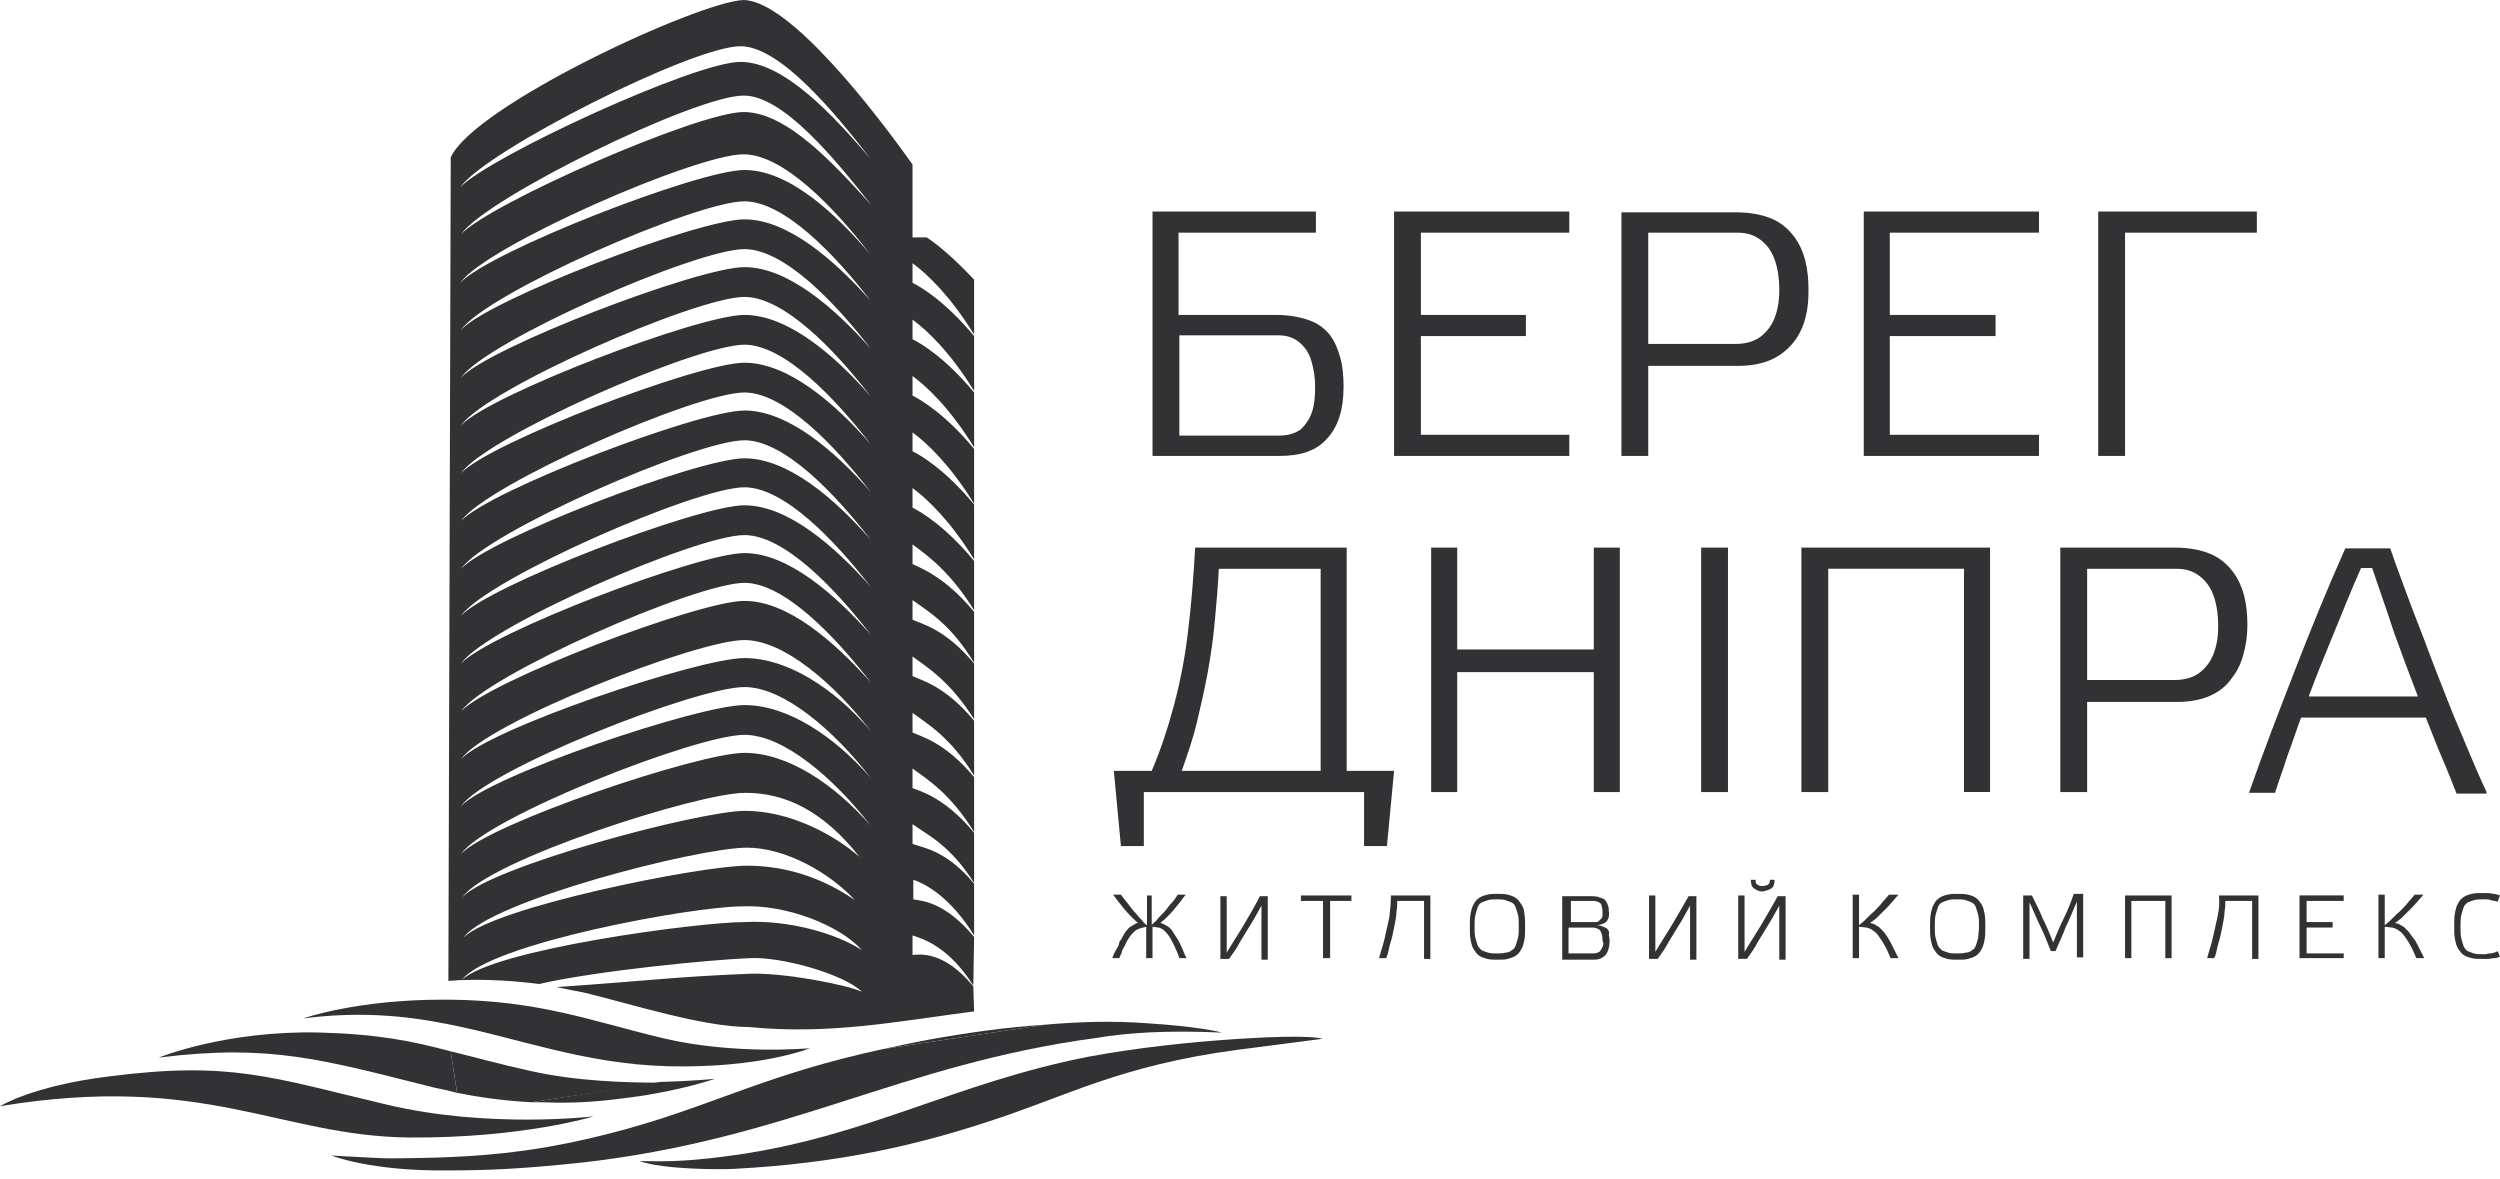
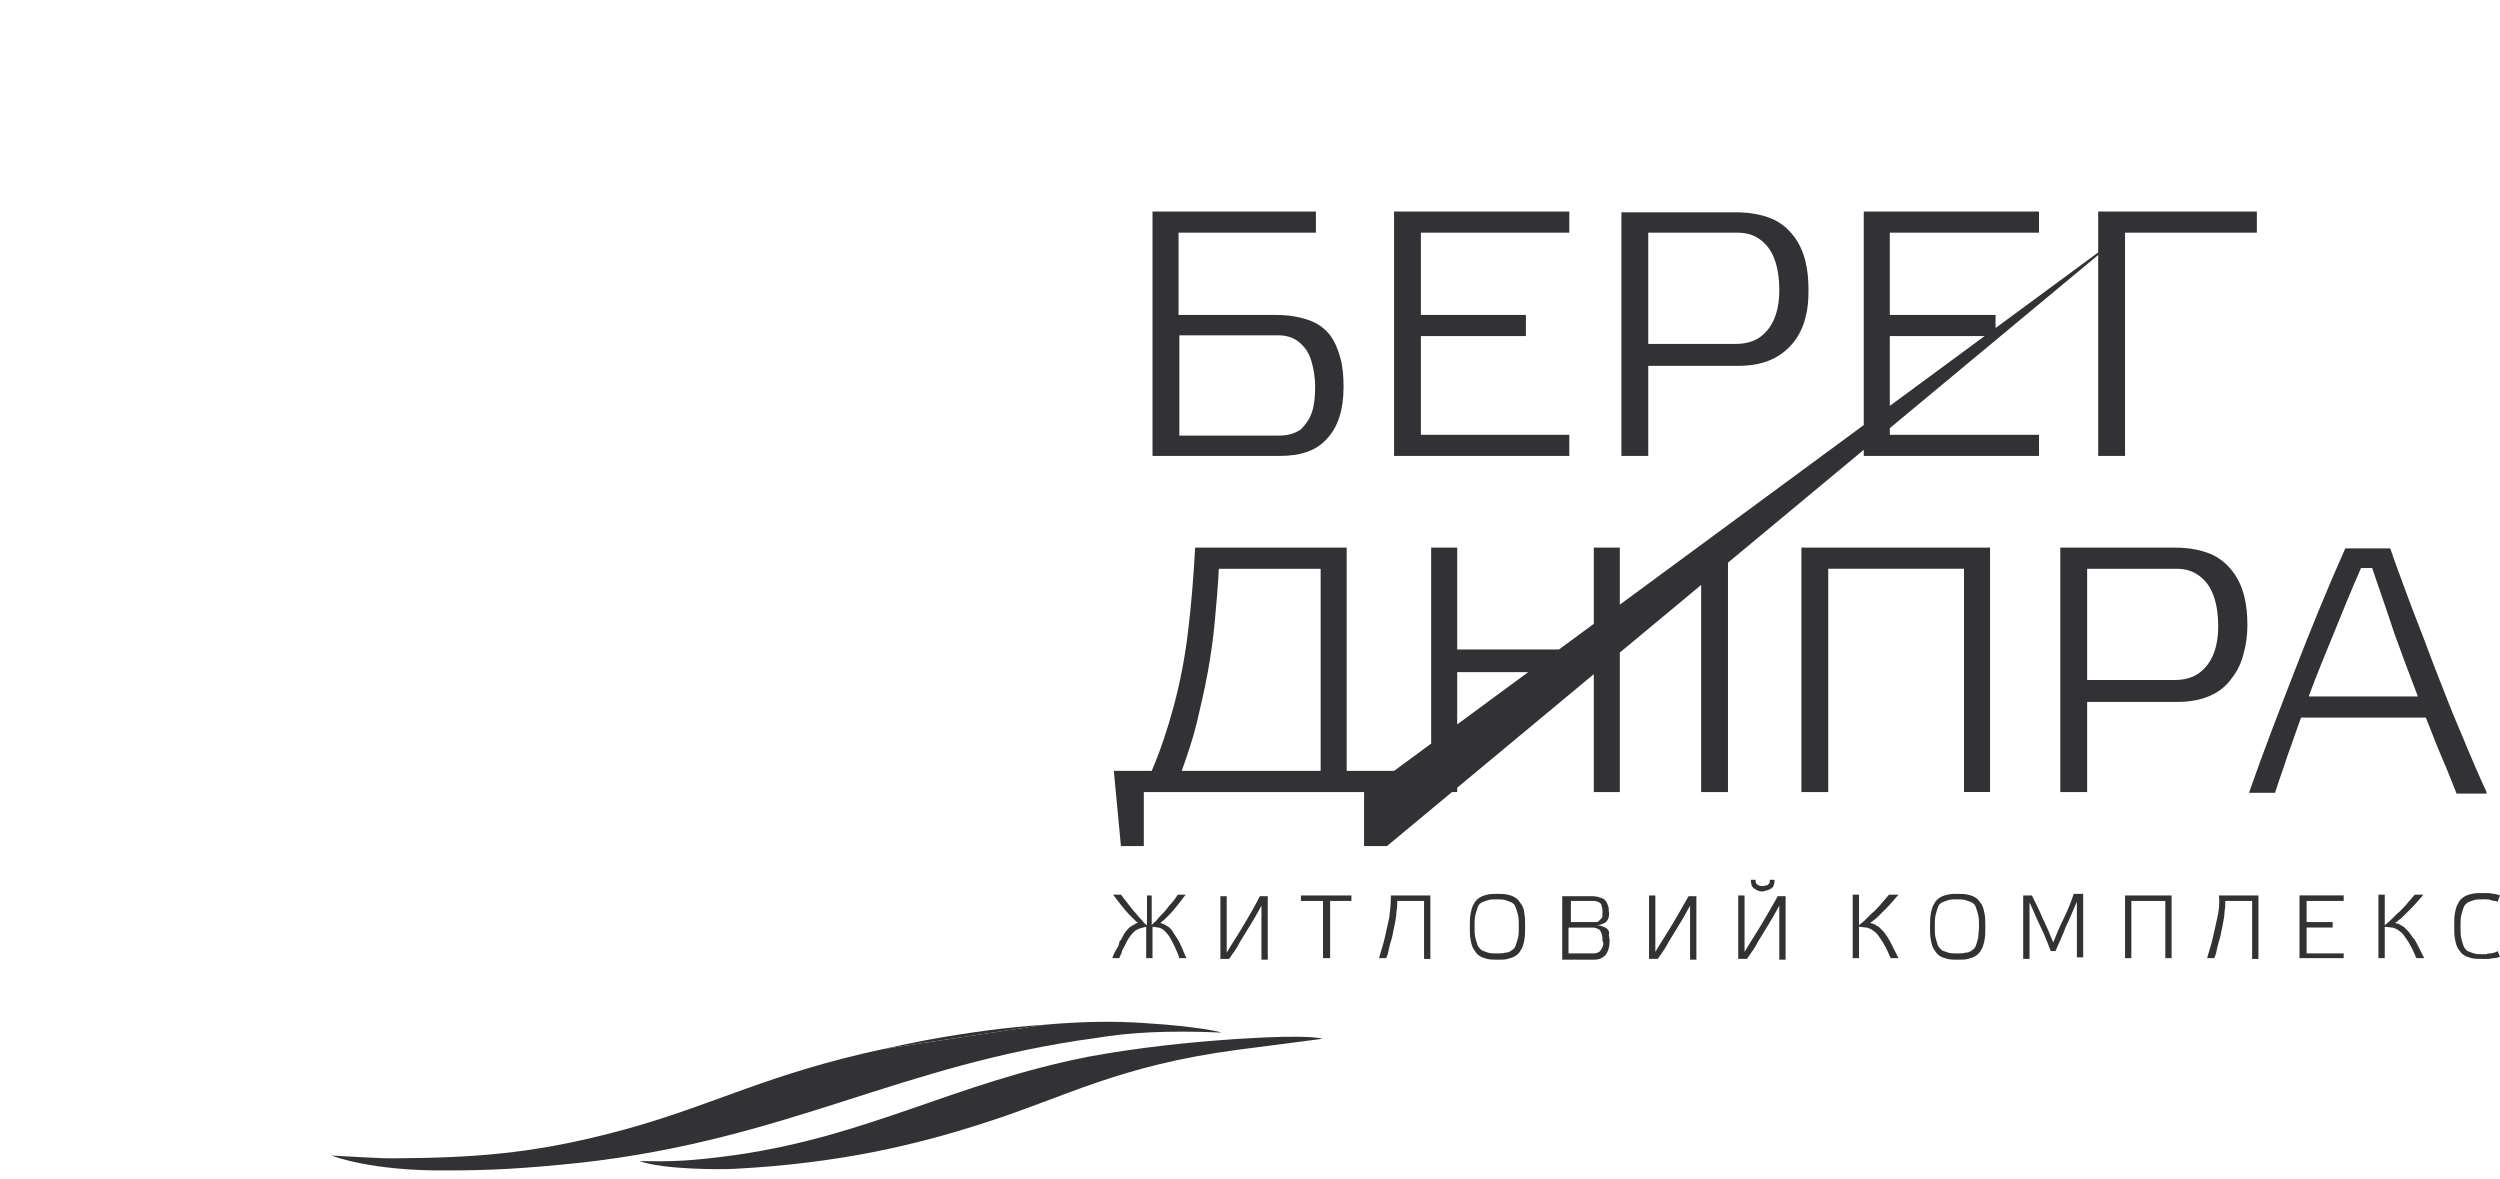
<svg xmlns="http://www.w3.org/2000/svg" width="140" height="66" viewBox="0 0 140 66" fill="none">
  <g clip-path="url(#clip0)">
-     <path d="M51.897 13.294H51.102V9.213C49.113 6.405 44.25 0.043 41.642 0C39.122 0.088 26.524 5.923 25.241 8.818L25.109 54.927C25.374 54.927 25.64 54.883 25.86 54.883C27.408 52.821 38.857 50.759 41.509 50.759C44.073 50.628 47.08 51.856 48.273 53.216C46.814 52.251 44.117 51.505 41.686 51.636C39.122 51.636 27.584 53.171 25.86 54.883L25.949 54.883C27.408 54.839 28.778 54.927 30.193 55.103C33.464 54.357 39.785 53.742 41.996 53.655C43.764 53.567 47.212 54.532 48.273 55.541C47.433 55.147 43.852 54.444 41.907 54.532C37.707 54.708 36.779 54.883 31.165 55.278C31.608 55.365 32.226 55.497 32.712 55.585C35.409 56.243 39.388 57.515 41.952 57.515C46.46 57.954 50.173 57.209 54.55 56.638L54.506 55.234C52.87 53.26 51.544 53.435 51.102 53.479V52.382C51.765 52.602 53.136 53.04 54.506 55.191L54.55 52.47C52.915 50.496 51.633 50.452 51.146 50.364V49.267C51.81 49.487 53.224 50.233 54.55 52.382V49.487C52.915 47.513 51.544 47.469 51.102 47.249V46.153C51.942 46.767 53.18 47.293 54.55 49.443V46.635C52.915 44.661 51.544 44.31 51.102 44.134V43.038C51.942 43.652 53.224 44.442 54.55 46.591V43.521C52.915 41.547 51.544 41.239 51.102 41.02V39.923C51.942 40.538 53.224 41.283 54.55 43.433V40.362C52.915 38.388 51.544 38.081 51.102 37.861V36.765C51.942 37.379 53.18 38.125 54.55 40.275V37.16C52.915 35.186 51.544 34.922 51.102 34.703V33.606C51.942 34.221 53.224 34.922 54.55 37.116V34.264C52.915 32.29 51.544 31.808 51.102 31.588V30.491C51.942 31.105 53.224 32.027 54.55 34.176V31.413C52.915 29.438 51.544 28.648 51.102 28.43V27.332C51.942 27.946 53.224 29.175 54.55 31.324V28.253C52.915 26.279 51.544 25.489 51.102 25.27V24.217C51.942 24.831 53.224 26.06 54.55 28.209V25.138C52.915 23.164 51.544 22.375 51.102 22.155V21.058C51.942 21.673 53.224 22.901 54.55 25.05V21.98C52.915 20.006 51.544 19.216 51.102 18.997V17.9C51.942 18.514 53.224 19.742 54.55 21.892V18.822C52.915 16.847 51.544 16.057 51.102 15.838V14.741C51.942 15.355 53.224 16.584 54.55 18.734V15.663C53.489 14.522 52.56 13.732 51.897 13.294ZM41.819 48.478C39.255 48.478 27.585 50.803 25.95 52.514C27.408 50.452 39.122 47.469 41.819 47.469C44.03 47.469 46.505 48.917 47.876 50.408C46.285 49.311 44.251 48.478 41.819 48.478ZM41.731 45.407C39.167 45.407 27.497 48.522 25.905 50.233C27.364 48.171 39.078 44.398 41.731 44.398C43.942 44.398 46.063 45.363 48.141 47.995C46.638 46.679 44.162 45.407 41.731 45.407ZM41.686 42.16C39.123 42.16 27.408 46.109 25.817 47.82C27.276 45.758 38.99 41.151 41.687 41.151C43.897 41.151 46.726 43.608 48.76 46.241C46.726 43.916 44.117 42.16 41.686 42.16ZM41.686 39.484C39.123 39.484 27.408 43.432 25.817 45.144C27.276 43.082 38.99 38.475 41.687 38.475C43.897 38.475 46.726 40.931 48.76 43.564C46.726 41.239 44.117 39.484 41.686 39.484ZM41.686 36.852C39.123 36.852 27.408 40.8 25.817 42.512C27.276 40.45 38.99 35.843 41.687 35.843C43.897 35.843 46.726 38.3 48.76 40.932C46.726 38.563 44.117 36.852 41.686 36.852ZM41.686 33.65C39.123 33.65 27.408 38.124 25.817 39.835C27.276 37.773 38.99 32.64 41.687 32.64C43.897 32.64 46.726 35.58 48.76 38.212C46.726 35.931 44.117 33.65 41.686 33.65ZM41.686 30.973C39.123 30.973 27.408 35.448 25.817 37.158C27.276 35.097 38.99 29.965 41.687 29.965C43.897 29.965 46.726 32.904 48.76 35.536C46.726 33.255 44.117 30.973 41.686 30.973ZM41.686 28.297C39.123 28.297 27.408 32.772 25.817 34.483C27.276 32.421 38.99 27.288 41.687 27.288C43.897 27.288 46.726 30.228 48.76 32.86C46.726 30.578 44.117 28.297 41.686 28.297ZM41.686 25.665C39.123 25.665 27.408 30.14 25.817 31.851C27.276 29.789 38.99 24.656 41.687 24.656C43.897 24.656 46.726 27.595 48.76 30.227C46.726 27.902 44.117 25.665 41.686 25.665ZM41.686 22.989C39.123 22.989 27.408 27.463 25.817 29.174C27.276 27.112 38.99 21.979 41.687 21.979C43.897 21.979 46.726 24.919 48.76 27.551C46.726 25.226 44.117 22.989 41.686 22.989ZM41.686 20.313C39.123 20.313 27.408 24.788 25.817 26.498C27.276 24.436 38.99 19.303 41.687 19.303C43.897 19.303 46.726 22.243 48.76 24.875C46.726 22.55 44.117 20.313 41.686 20.313ZM41.686 17.636C39.123 17.636 27.408 22.111 25.817 23.822C27.276 21.76 38.99 16.628 41.687 16.628C43.897 16.628 46.726 19.567 48.76 22.199C46.726 19.874 44.117 17.636 41.686 17.636ZM41.686 14.96C39.123 14.96 27.408 19.435 25.817 21.146C27.276 19.084 38.99 13.951 41.687 13.951C43.897 13.951 46.726 16.891 48.76 19.523C46.726 17.242 44.117 14.96 41.686 14.96ZM41.686 12.284C39.123 12.284 27.408 16.759 25.817 18.47C27.276 16.408 38.99 11.275 41.687 11.275C43.897 11.275 46.726 14.214 48.76 16.846C46.726 14.565 44.117 12.284 41.686 12.284ZM41.686 9.52C39.123 9.52 27.408 14.083 25.773 15.838C27.231 13.776 38.946 8.642 41.642 8.642C43.853 8.642 46.682 11.582 48.716 14.214C46.726 11.889 44.162 9.52 41.686 9.52ZM41.642 6.274C39.078 6.274 27.408 11.407 25.817 13.117C27.276 11.056 38.946 5.352 41.643 5.352C43.853 5.352 46.726 8.862 48.804 11.495C46.726 9.213 44.074 6.274 41.642 6.274ZM41.465 3.466C38.902 3.466 27.408 8.774 25.773 10.485C27.231 8.423 38.769 2.589 41.465 2.589C43.676 2.589 46.726 6.273 48.76 8.906C46.726 6.537 43.942 3.466 41.465 3.466ZM16.975 57.033C20.025 56.638 22.589 56.857 25.021 57.34L24.8 55.98C19.937 55.98 16.975 57.033 16.975 57.033ZM45.356 58.7C45.356 58.7 41.111 59.095 37.089 58.13C33.066 57.164 30.193 56.023 25.109 55.98H24.8L25.021 57.34C29.044 58.129 32.668 59.578 37.398 59.709C42.57 59.84 45.356 58.7 45.356 58.7ZM17.904 57.822C12.643 57.691 8.886 59.226 8.886 59.226C15.163 58.437 18.124 59.358 24.269 60.894C24.667 60.981 25.109 61.069 25.595 61.2L25.241 58.876C23.12 58.305 21.175 57.91 17.904 57.822ZM30.369 61.727C32.403 61.815 33.906 61.639 35.232 61.464C38.017 61.112 40.051 60.411 40.051 60.411C40.051 60.411 38.813 60.542 37 60.586L29.751 61.727H30.369Z" fill="#323234" />
-     <path d="M29.706 59.972C27.894 59.578 26.524 59.183 25.241 58.876L25.595 61.2C26.701 61.42 28.115 61.639 29.751 61.727L37 60.63C34.967 60.63 32.226 60.542 29.706 59.972ZM33.243 62.516C33.243 62.516 27.363 63.219 21.661 61.859C15.163 60.324 12.908 59.402 6.1 60.28C1.812 60.806 0 61.947 0 61.947C11.45 60.06 15.605 63.614 22.899 63.701C29.265 63.745 33.243 62.517 33.243 62.517V62.516Z" fill="#323234" />
    <path d="M68.386 57.823C68.519 57.823 67.06 57.471 64.143 57.296C62.374 57.165 60.474 57.209 58.528 57.383L49.466 58.744C42.968 60.148 40.139 61.815 35.099 63.219C30.944 64.359 27.85 64.754 23.783 64.842C21.042 64.886 21.926 64.886 18.567 64.711C18.567 64.711 20.733 65.588 25.02 65.544C27.364 65.544 29.264 65.456 32.58 65.105C44.206 63.789 50.35 59.621 61.358 58.129C63.214 57.823 65.336 57.691 68.386 57.823Z" fill="#323234" />
-     <path d="M52.03 58.217C51.102 58.393 50.262 58.568 49.466 58.744L58.529 57.384C56.407 57.515 54.24 57.822 52.03 58.218V58.217ZM69.403 58.173C66.707 58.349 63.745 58.656 60.916 59.182C53.4 60.674 48.759 63.569 41.288 64.667C38.769 65.017 37.663 65.061 35.807 65.017C37.133 65.5 40.36 65.5 41.112 65.456C46.947 65.149 51.279 64.14 55.301 62.824C59.678 61.42 62.684 59.665 69.315 58.788C71.392 58.524 74.045 58.173 74.045 58.173C74.045 58.173 73.558 57.91 69.403 58.173ZM74.31 24.568C74.929 23.91 75.239 22.945 75.239 21.673C75.239 21.058 75.194 20.532 75.062 20.049C74.929 19.567 74.752 19.128 74.487 18.776C74.192 18.394 73.793 18.105 73.338 17.943C72.852 17.768 72.232 17.636 71.437 17.636H65.999V13.03H73.691V11.845H64.541V25.533H71.658C72.852 25.533 73.735 25.226 74.31 24.568ZM66.044 24.349V18.777H71.569C72.055 18.777 72.453 18.908 72.763 19.172C73.072 19.435 73.293 19.742 73.426 20.181C73.558 20.62 73.647 21.102 73.647 21.673C73.647 22.199 73.603 22.681 73.47 23.076C73.338 23.471 73.116 23.778 72.852 24.042C72.542 24.261 72.144 24.392 71.658 24.392H66.044V24.349ZM87.881 24.349H79.57V18.821H85.45V17.636H79.57V13.03H87.881V11.845H78.068V25.533H87.881V24.349ZM101.276 16.276C101.276 15.662 101.231 15.136 101.099 14.609C100.966 14.083 100.745 13.6 100.436 13.205C100.126 12.811 99.728 12.459 99.198 12.24C98.668 12.021 98.004 11.889 97.209 11.889H90.799V25.533H92.302V20.488H97.341C98.093 20.488 98.711 20.357 99.198 20.137C99.681 19.917 100.105 19.586 100.436 19.172C100.752 18.771 100.978 18.307 101.099 17.812C101.231 17.329 101.276 16.846 101.276 16.276ZM99.374 17.812C99.213 18.23 98.938 18.595 98.579 18.865C98.225 19.128 97.739 19.259 97.209 19.259H92.302V13.03H97.297C97.828 13.03 98.225 13.161 98.579 13.424C98.933 13.688 99.198 14.039 99.374 14.521C99.551 15.004 99.64 15.574 99.64 16.276C99.64 16.846 99.551 17.373 99.374 17.812ZM114.184 24.349H105.829V18.821H111.752V17.636H105.829V13.03H114.184V11.845H104.37V25.533H114.184V24.349ZM119.002 13.03H126.384V11.845H117.499V25.533H119.002V13.029V13.03ZM77.669 47.381L78.068 43.17H75.415V30.666H66.928C66.839 32.334 66.707 33.912 66.53 35.36C66.366 36.767 66.1 38.16 65.734 39.528C65.381 40.844 64.983 42.029 64.496 43.17H62.374L62.772 47.381H64.054V44.354H76.388V47.381H77.669ZM73.956 43.17H66.176C66.485 42.291 66.795 41.414 67.016 40.493C67.237 39.572 67.458 38.607 67.635 37.642C67.811 36.677 67.945 35.711 68.033 34.747C68.121 33.781 68.21 32.816 68.254 31.851H73.956V43.17ZM89.252 36.369H81.604V30.666H80.145V44.355H81.604V37.641H89.252V44.355H90.71V30.666H89.252V36.37V36.369ZM96.767 30.666H95.264V44.355H96.767V30.666ZM100.878 44.355H102.381V31.85H109.984V44.353H111.443V30.666H100.878V44.355ZM124.97 37.993C125.28 37.598 125.5 37.159 125.633 36.632C125.778 36.118 125.852 35.587 125.854 35.053C125.854 34.439 125.81 33.912 125.677 33.386C125.544 32.86 125.324 32.377 125.014 31.982C124.705 31.588 124.307 31.236 123.777 31.017C123.246 30.797 122.583 30.666 121.787 30.666H115.377V44.355H116.88V39.308H121.92C122.671 39.308 123.29 39.177 123.777 38.958C124.263 38.739 124.66 38.431 124.97 37.993ZM123.157 37.685C122.804 37.949 122.317 38.08 121.787 38.08H116.88V31.851H121.876C122.406 31.851 122.804 31.982 123.157 32.245C123.511 32.509 123.777 32.86 123.953 33.342C124.13 33.825 124.218 34.395 124.218 35.097C124.218 35.667 124.13 36.194 123.953 36.633C123.777 37.071 123.511 37.422 123.157 37.685ZM139.248 44.355C138.895 43.608 138.541 42.774 138.188 41.941C137.834 41.064 137.436 40.186 137.082 39.265C136.728 38.343 136.331 37.378 135.978 36.413C135.624 35.448 135.226 34.483 134.872 33.518C134.518 32.553 134.165 31.631 133.855 30.71H131.336C130.319 32.991 129.391 35.272 128.507 37.554C127.622 39.835 126.738 42.116 125.943 44.398H127.401C127.622 43.696 127.887 42.994 128.109 42.291C128.374 41.59 128.595 40.888 128.86 40.186H135.845C136.154 40.932 136.419 41.678 136.728 42.38C137.038 43.082 137.304 43.784 137.568 44.442H139.248V44.354V44.355ZM129.302 38.958C129.744 37.773 130.231 36.589 130.717 35.404C131.203 34.22 131.689 32.992 132.22 31.807H132.838C133.237 32.991 133.678 34.22 134.076 35.448C134.504 36.638 134.946 37.822 135.402 39.001H129.302V38.958V38.958ZM62.994 52.953C63.081 52.733 63.17 52.602 63.258 52.47C63.347 52.338 63.435 52.251 63.524 52.163C63.612 52.075 63.745 52.032 63.833 51.988C63.966 51.943 64.054 51.943 64.187 51.9V53.655H64.541V51.9C64.673 51.9 64.806 51.944 64.894 51.944C65.027 51.988 65.115 52.032 65.204 52.119C65.292 52.207 65.381 52.294 65.469 52.426C65.558 52.558 65.645 52.733 65.734 52.909C65.822 53.128 65.955 53.348 66.044 53.655H66.441C66.308 53.392 66.221 53.128 66.132 52.953C66.063 52.782 65.974 52.62 65.867 52.47C65.778 52.338 65.69 52.207 65.645 52.119C65.558 52.032 65.513 51.944 65.424 51.9C65.336 51.856 65.292 51.812 65.204 51.768C65.115 51.724 65.071 51.724 64.983 51.68C65.027 51.636 65.159 51.549 65.292 51.417C65.424 51.286 65.601 51.11 65.778 50.891C65.955 50.672 66.176 50.408 66.397 50.102H65.955C65.822 50.32 65.69 50.496 65.513 50.672C65.381 50.847 65.248 51.022 65.115 51.154C64.983 51.286 64.85 51.417 64.761 51.549C64.673 51.636 64.541 51.724 64.496 51.812V50.145H64.231V51.812C64.143 51.768 64.054 51.68 63.966 51.549C63.838 51.426 63.72 51.294 63.612 51.154C63.48 51.022 63.347 50.847 63.214 50.672C63.07 50.479 62.923 50.289 62.772 50.101H62.331C62.551 50.408 62.772 50.672 62.949 50.891C63.126 51.11 63.303 51.285 63.435 51.417C63.568 51.549 63.657 51.636 63.745 51.68C63.657 51.68 63.612 51.725 63.524 51.768C63.435 51.812 63.391 51.856 63.303 51.9C63.214 51.944 63.17 52.032 63.081 52.119C62.994 52.207 62.949 52.294 62.861 52.47C62.816 52.558 62.772 52.646 62.684 52.733L62.773 53.348C62.861 53.216 62.905 53.084 62.994 52.953Z" fill="#323234" />
+     <path d="M52.03 58.217C51.102 58.393 50.262 58.568 49.466 58.744L58.529 57.384C56.407 57.515 54.24 57.822 52.03 58.218V58.217ZM69.403 58.173C66.707 58.349 63.745 58.656 60.916 59.182C53.4 60.674 48.759 63.569 41.288 64.667C38.769 65.017 37.663 65.061 35.807 65.017C37.133 65.5 40.36 65.5 41.112 65.456C46.947 65.149 51.279 64.14 55.301 62.824C59.678 61.42 62.684 59.665 69.315 58.788C71.392 58.524 74.045 58.173 74.045 58.173C74.045 58.173 73.558 57.91 69.403 58.173ZM74.31 24.568C74.929 23.91 75.239 22.945 75.239 21.673C75.239 21.058 75.194 20.532 75.062 20.049C74.929 19.567 74.752 19.128 74.487 18.776C74.192 18.394 73.793 18.105 73.338 17.943C72.852 17.768 72.232 17.636 71.437 17.636H65.999V13.03H73.691V11.845H64.541V25.533H71.658C72.852 25.533 73.735 25.226 74.31 24.568ZM66.044 24.349V18.777H71.569C72.055 18.777 72.453 18.908 72.763 19.172C73.072 19.435 73.293 19.742 73.426 20.181C73.558 20.62 73.647 21.102 73.647 21.673C73.647 22.199 73.603 22.681 73.47 23.076C73.338 23.471 73.116 23.778 72.852 24.042C72.542 24.261 72.144 24.392 71.658 24.392H66.044V24.349ZM87.881 24.349H79.57V18.821H85.45V17.636H79.57V13.03H87.881V11.845H78.068V25.533H87.881V24.349ZM101.276 16.276C101.276 15.662 101.231 15.136 101.099 14.609C100.966 14.083 100.745 13.6 100.436 13.205C100.126 12.811 99.728 12.459 99.198 12.24C98.668 12.021 98.004 11.889 97.209 11.889H90.799V25.533H92.302V20.488H97.341C98.093 20.488 98.711 20.357 99.198 20.137C99.681 19.917 100.105 19.586 100.436 19.172C100.752 18.771 100.978 18.307 101.099 17.812C101.231 17.329 101.276 16.846 101.276 16.276ZM99.374 17.812C99.213 18.23 98.938 18.595 98.579 18.865C98.225 19.128 97.739 19.259 97.209 19.259H92.302V13.03H97.297C97.828 13.03 98.225 13.161 98.579 13.424C98.933 13.688 99.198 14.039 99.374 14.521C99.551 15.004 99.64 15.574 99.64 16.276C99.64 16.846 99.551 17.373 99.374 17.812ZM114.184 24.349H105.829V18.821H111.752V17.636H105.829V13.03H114.184V11.845H104.37V25.533H114.184V24.349ZM119.002 13.03H126.384V11.845H117.499V25.533H119.002V13.029V13.03ZL78.068 43.17H75.415V30.666H66.928C66.839 32.334 66.707 33.912 66.53 35.36C66.366 36.767 66.1 38.16 65.734 39.528C65.381 40.844 64.983 42.029 64.496 43.17H62.374L62.772 47.381H64.054V44.354H76.388V47.381H77.669ZM73.956 43.17H66.176C66.485 42.291 66.795 41.414 67.016 40.493C67.237 39.572 67.458 38.607 67.635 37.642C67.811 36.677 67.945 35.711 68.033 34.747C68.121 33.781 68.21 32.816 68.254 31.851H73.956V43.17ZM89.252 36.369H81.604V30.666H80.145V44.355H81.604V37.641H89.252V44.355H90.71V30.666H89.252V36.37V36.369ZM96.767 30.666H95.264V44.355H96.767V30.666ZM100.878 44.355H102.381V31.85H109.984V44.353H111.443V30.666H100.878V44.355ZM124.97 37.993C125.28 37.598 125.5 37.159 125.633 36.632C125.778 36.118 125.852 35.587 125.854 35.053C125.854 34.439 125.81 33.912 125.677 33.386C125.544 32.86 125.324 32.377 125.014 31.982C124.705 31.588 124.307 31.236 123.777 31.017C123.246 30.797 122.583 30.666 121.787 30.666H115.377V44.355H116.88V39.308H121.92C122.671 39.308 123.29 39.177 123.777 38.958C124.263 38.739 124.66 38.431 124.97 37.993ZM123.157 37.685C122.804 37.949 122.317 38.08 121.787 38.08H116.88V31.851H121.876C122.406 31.851 122.804 31.982 123.157 32.245C123.511 32.509 123.777 32.86 123.953 33.342C124.13 33.825 124.218 34.395 124.218 35.097C124.218 35.667 124.13 36.194 123.953 36.633C123.777 37.071 123.511 37.422 123.157 37.685ZM139.248 44.355C138.895 43.608 138.541 42.774 138.188 41.941C137.834 41.064 137.436 40.186 137.082 39.265C136.728 38.343 136.331 37.378 135.978 36.413C135.624 35.448 135.226 34.483 134.872 33.518C134.518 32.553 134.165 31.631 133.855 30.71H131.336C130.319 32.991 129.391 35.272 128.507 37.554C127.622 39.835 126.738 42.116 125.943 44.398H127.401C127.622 43.696 127.887 42.994 128.109 42.291C128.374 41.59 128.595 40.888 128.86 40.186H135.845C136.154 40.932 136.419 41.678 136.728 42.38C137.038 43.082 137.304 43.784 137.568 44.442H139.248V44.354V44.355ZM129.302 38.958C129.744 37.773 130.231 36.589 130.717 35.404C131.203 34.22 131.689 32.992 132.22 31.807H132.838C133.237 32.991 133.678 34.22 134.076 35.448C134.504 36.638 134.946 37.822 135.402 39.001H129.302V38.958V38.958ZM62.994 52.953C63.081 52.733 63.17 52.602 63.258 52.47C63.347 52.338 63.435 52.251 63.524 52.163C63.612 52.075 63.745 52.032 63.833 51.988C63.966 51.943 64.054 51.943 64.187 51.9V53.655H64.541V51.9C64.673 51.9 64.806 51.944 64.894 51.944C65.027 51.988 65.115 52.032 65.204 52.119C65.292 52.207 65.381 52.294 65.469 52.426C65.558 52.558 65.645 52.733 65.734 52.909C65.822 53.128 65.955 53.348 66.044 53.655H66.441C66.308 53.392 66.221 53.128 66.132 52.953C66.063 52.782 65.974 52.62 65.867 52.47C65.778 52.338 65.69 52.207 65.645 52.119C65.558 52.032 65.513 51.944 65.424 51.9C65.336 51.856 65.292 51.812 65.204 51.768C65.115 51.724 65.071 51.724 64.983 51.68C65.027 51.636 65.159 51.549 65.292 51.417C65.424 51.286 65.601 51.11 65.778 50.891C65.955 50.672 66.176 50.408 66.397 50.102H65.955C65.822 50.32 65.69 50.496 65.513 50.672C65.381 50.847 65.248 51.022 65.115 51.154C64.983 51.286 64.85 51.417 64.761 51.549C64.673 51.636 64.541 51.724 64.496 51.812V50.145H64.231V51.812C64.143 51.768 64.054 51.68 63.966 51.549C63.838 51.426 63.72 51.294 63.612 51.154C63.48 51.022 63.347 50.847 63.214 50.672C63.07 50.479 62.923 50.289 62.772 50.101H62.331C62.551 50.408 62.772 50.672 62.949 50.891C63.126 51.11 63.303 51.285 63.435 51.417C63.568 51.549 63.657 51.636 63.745 51.68C63.657 51.68 63.612 51.725 63.524 51.768C63.435 51.812 63.391 51.856 63.303 51.9C63.214 51.944 63.17 52.032 63.081 52.119C62.994 52.207 62.949 52.294 62.861 52.47C62.816 52.558 62.772 52.646 62.684 52.733L62.773 53.348C62.861 53.216 62.905 53.084 62.994 52.953Z" fill="#323234" />
    <path d="M62.286 53.655H62.684C62.728 53.523 62.773 53.436 62.817 53.348L62.728 52.734C62.684 52.822 62.64 52.865 62.64 52.953C62.507 53.172 62.374 53.392 62.286 53.655ZM68.342 50.146V53.699H68.829C69.049 53.392 69.271 53.084 69.448 52.734C69.668 52.382 69.845 52.076 70.066 51.724C70.288 51.374 70.464 51.023 70.641 50.715V53.743H70.995V50.189H70.552C70.288 50.716 69.978 51.242 69.668 51.768C69.359 52.295 69.005 52.822 68.696 53.348V50.189H68.342V50.146ZM72.852 50.452H74.089V53.655H74.487V50.452H75.68V50.145H72.852V50.452ZM77.802 51.374L77.537 52.558C77.449 52.953 77.316 53.304 77.228 53.655H77.626C77.714 53.48 77.758 53.261 77.802 53.04C77.846 52.822 77.935 52.602 77.979 52.382L78.112 51.724C78.156 51.505 78.2 51.285 78.2 51.066C78.245 50.847 78.245 50.627 78.245 50.452H79.747V53.699H80.101V50.145H77.891C77.891 50.584 77.846 50.979 77.802 51.373V51.374ZM85.185 50.628C85.097 50.496 85.008 50.364 84.875 50.277C84.743 50.189 84.61 50.145 84.433 50.101C84.257 50.057 84.08 50.057 83.859 50.057C83.637 50.057 83.461 50.057 83.284 50.102C83.107 50.145 82.974 50.189 82.842 50.277C82.707 50.361 82.599 50.483 82.533 50.628C82.444 50.759 82.4 50.935 82.356 51.154C82.311 51.374 82.311 51.593 82.311 51.9C82.311 52.207 82.311 52.426 82.356 52.646C82.4 52.865 82.444 53.04 82.533 53.172C82.621 53.304 82.71 53.436 82.842 53.523C82.974 53.611 83.107 53.654 83.284 53.698C83.461 53.743 83.637 53.743 83.859 53.743C84.08 53.743 84.3 53.743 84.433 53.698C84.61 53.654 84.743 53.611 84.875 53.523C85.01 53.439 85.118 53.317 85.185 53.172C85.273 53.04 85.317 52.865 85.362 52.646C85.406 52.426 85.406 52.163 85.406 51.9C85.406 51.593 85.406 51.374 85.362 51.154C85.362 50.935 85.273 50.76 85.185 50.628ZM85.008 52.514C84.97 52.662 84.925 52.809 84.875 52.953C84.839 53.067 84.76 53.161 84.654 53.216C84.558 53.304 84.431 53.351 84.3 53.348C84.168 53.392 83.991 53.392 83.814 53.392C83.637 53.392 83.461 53.392 83.328 53.347C83.207 53.311 83.089 53.267 82.974 53.216C82.886 53.128 82.798 53.04 82.753 52.953C82.71 52.822 82.665 52.69 82.621 52.514C82.576 52.339 82.576 52.12 82.576 51.9C82.576 51.637 82.576 51.418 82.621 51.242C82.665 51.066 82.71 50.935 82.753 50.803C82.79 50.69 82.869 50.595 82.974 50.54C83.063 50.496 83.196 50.452 83.328 50.408C83.461 50.364 83.637 50.364 83.814 50.364C83.991 50.364 84.168 50.364 84.3 50.408C84.433 50.452 84.566 50.496 84.654 50.54C84.76 50.595 84.839 50.69 84.875 50.803C84.92 50.935 84.963 51.066 85.008 51.242C85.052 51.418 85.052 51.637 85.052 51.9C85.052 52.163 85.052 52.339 85.008 52.514ZM90.047 52.076C90.004 51.988 89.915 51.944 89.782 51.9C89.658 51.84 89.522 51.81 89.384 51.812C89.561 51.812 89.65 51.768 89.782 51.724C89.871 51.681 89.959 51.637 90.004 51.549C90.047 51.462 90.091 51.418 90.091 51.33C90.091 51.242 90.136 51.154 90.091 51.023C90.091 50.891 90.091 50.803 90.047 50.715C90.004 50.628 90.004 50.54 89.915 50.452C89.871 50.364 89.782 50.321 89.65 50.277C89.517 50.233 89.384 50.189 89.207 50.189H87.484V53.742H89.252C89.561 53.742 89.738 53.654 89.915 53.48C90.047 53.304 90.136 53.04 90.136 52.734C90.136 52.602 90.136 52.514 90.091 52.382C90.136 52.207 90.091 52.12 90.047 52.076ZM87.926 50.452H89.252C89.384 50.452 89.473 50.496 89.561 50.54C89.602 50.56 89.635 50.592 89.659 50.631C89.682 50.669 89.694 50.714 89.694 50.759C89.738 50.847 89.738 50.935 89.738 51.066V51.286C89.738 51.374 89.694 51.418 89.65 51.461L89.517 51.593C89.473 51.637 89.384 51.637 89.296 51.637H87.97V50.452H87.926ZM89.738 53.04C89.694 53.128 89.65 53.216 89.561 53.304C89.473 53.348 89.384 53.392 89.252 53.392H87.837V51.944H89.207C89.34 51.944 89.429 51.988 89.517 52.032C89.605 52.076 89.65 52.163 89.694 52.295C89.738 52.426 89.738 52.514 89.738 52.689C89.827 52.822 89.782 52.909 89.738 53.04ZM93.672 51.724C93.363 52.251 93.009 52.778 92.7 53.304V50.145H92.346V53.698H92.832C93.054 53.392 93.274 53.084 93.451 52.734C93.672 52.382 93.849 52.076 94.07 51.724C94.291 51.374 94.468 51.023 94.644 50.715V53.743H94.998V50.189H94.557C94.291 50.672 93.981 51.198 93.672 51.724ZM99.198 49.75C99.331 49.663 99.375 49.487 99.375 49.268H99.11C99.11 49.355 99.11 49.443 99.065 49.487C99.021 49.532 98.977 49.575 98.933 49.575C98.888 49.575 98.8 49.619 98.712 49.619C98.623 49.619 98.535 49.619 98.491 49.575C98.447 49.575 98.402 49.531 98.358 49.487C98.314 49.443 98.314 49.355 98.314 49.268H98.048C98.048 49.487 98.093 49.663 98.225 49.75C98.358 49.838 98.491 49.926 98.712 49.926C98.888 49.882 99.065 49.838 99.198 49.75ZM98.668 51.724C98.358 52.251 98.004 52.778 97.695 53.304V50.145H97.341V53.698H97.828C98.048 53.392 98.27 53.084 98.447 52.734C98.668 52.382 98.844 52.076 99.065 51.724C99.286 51.374 99.463 51.023 99.64 50.715V53.743H99.994V50.189H99.552C99.286 50.672 98.977 51.198 98.668 51.724ZM105.696 52.47C105.608 52.339 105.519 52.207 105.431 52.12L105.21 51.9C105.122 51.856 105.033 51.812 104.989 51.768C104.901 51.724 104.812 51.724 104.724 51.681C104.812 51.637 104.901 51.549 105.078 51.418L105.608 50.891C105.829 50.672 106.05 50.408 106.315 50.102H105.785C105.608 50.321 105.431 50.496 105.298 50.672C105.122 50.847 104.989 51.023 104.812 51.154L104.415 51.549C104.282 51.681 104.193 51.724 104.105 51.812V50.101H103.751V53.655H104.105V51.9C104.238 51.9 104.415 51.944 104.547 51.944C104.679 51.988 104.812 52.032 104.901 52.12C105.033 52.207 105.122 52.295 105.21 52.426C105.298 52.558 105.431 52.734 105.519 52.909C105.652 53.128 105.741 53.348 105.873 53.655H106.315L105.962 52.953C105.882 52.787 105.794 52.626 105.696 52.47ZM110.957 50.628C110.869 50.496 110.78 50.364 110.647 50.277C110.515 50.189 110.382 50.145 110.205 50.101C110.029 50.057 109.852 50.057 109.631 50.057C109.409 50.057 109.232 50.057 109.056 50.102C108.879 50.145 108.746 50.189 108.614 50.277C108.478 50.361 108.371 50.483 108.305 50.628C108.216 50.759 108.172 50.935 108.128 51.154C108.083 51.374 108.083 51.593 108.083 51.9C108.083 52.207 108.083 52.426 108.128 52.646C108.172 52.865 108.216 53.04 108.305 53.172C108.392 53.304 108.481 53.436 108.614 53.523C108.746 53.611 108.879 53.654 109.056 53.698C109.232 53.743 109.409 53.743 109.631 53.743C109.852 53.743 110.072 53.743 110.205 53.698C110.382 53.654 110.515 53.611 110.647 53.523C110.783 53.439 110.89 53.317 110.957 53.172C111.045 53.04 111.089 52.865 111.133 52.646C111.178 52.426 111.178 52.163 111.178 51.9C111.178 51.593 111.178 51.374 111.133 51.154C111.089 50.935 111.045 50.76 110.957 50.628ZM110.78 52.514C110.742 52.662 110.698 52.809 110.647 52.953C110.611 53.067 110.532 53.161 110.426 53.216C110.33 53.304 110.203 53.351 110.072 53.348C109.94 53.392 109.763 53.392 109.586 53.392C109.409 53.392 109.232 53.392 109.1 53.347C108.98 53.311 108.861 53.267 108.746 53.216C108.658 53.128 108.569 53.04 108.525 52.953C108.475 52.809 108.431 52.662 108.392 52.514C108.349 52.339 108.349 52.12 108.349 51.9C108.349 51.637 108.349 51.418 108.392 51.242C108.437 51.066 108.481 50.935 108.525 50.803C108.561 50.69 108.641 50.595 108.746 50.54C108.835 50.496 108.968 50.452 109.1 50.408C109.232 50.364 109.409 50.364 109.586 50.364C109.763 50.364 109.94 50.364 110.072 50.408C110.205 50.452 110.338 50.496 110.426 50.54C110.532 50.595 110.611 50.69 110.647 50.803C110.692 50.935 110.736 51.066 110.78 51.242C110.824 51.418 110.824 51.637 110.824 51.9C110.824 52.163 110.78 52.339 110.78 52.514ZM115.554 51.462C115.333 51.9 115.156 52.339 114.979 52.778C114.803 52.339 114.626 51.899 114.405 51.461C114.228 51.023 114.007 50.584 113.786 50.145H113.299V53.698H113.653V50.54C113.874 50.979 114.051 51.462 114.272 51.9C114.493 52.339 114.67 52.822 114.847 53.26H115.112C115.289 52.821 115.51 52.382 115.686 51.9C115.908 51.461 116.085 50.979 116.306 50.496V53.611H116.659V50.056H116.129C115.972 50.538 115.78 51.008 115.554 51.461V51.462ZM119.003 53.655H119.356V50.452H121.257V53.655H121.61V50.145H119.003V53.655ZM124.174 51.374L123.909 52.558C123.82 52.953 123.688 53.304 123.6 53.655H123.997C124.086 53.48 124.13 53.261 124.174 53.04C124.218 52.822 124.307 52.602 124.351 52.382L124.484 51.724C124.528 51.505 124.572 51.285 124.572 51.066C124.617 50.847 124.617 50.627 124.617 50.452H126.12V53.699H126.473V50.145H124.263C124.307 50.584 124.263 50.979 124.174 51.373V51.374ZM128.772 53.655H131.247V53.391H129.17V51.943H130.628V51.636H129.17V50.452H131.247V50.144H128.772V53.654V53.655ZM135.093 52.47C135.005 52.339 134.916 52.207 134.828 52.12C134.754 52.046 134.681 51.973 134.607 51.9C134.518 51.856 134.43 51.812 134.386 51.768C134.298 51.724 134.209 51.724 134.121 51.681C134.209 51.637 134.298 51.549 134.474 51.418L135.005 50.891C135.226 50.672 135.447 50.408 135.712 50.102H135.226C135.049 50.321 134.872 50.496 134.74 50.672C134.563 50.847 134.43 51.023 134.253 51.154L133.855 51.549C133.723 51.681 133.634 51.724 133.546 51.812V50.101H133.192V53.655H133.546V51.9C133.678 51.9 133.855 51.944 133.988 51.944C134.121 51.988 134.253 52.032 134.341 52.12C134.474 52.207 134.563 52.295 134.651 52.426C134.74 52.558 134.872 52.734 134.961 52.909C135.093 53.128 135.181 53.348 135.314 53.655H135.756L135.403 52.953C135.314 52.778 135.226 52.602 135.093 52.47ZM139.691 53.348C139.602 53.348 139.558 53.392 139.469 53.392C139.381 53.392 139.293 53.392 139.248 53.436H139.028C138.851 53.436 138.674 53.436 138.541 53.392C138.421 53.355 138.303 53.311 138.188 53.26C138.099 53.216 138.011 53.084 137.967 52.997C137.916 52.853 137.872 52.706 137.834 52.558C137.79 52.382 137.79 52.163 137.79 51.9C137.79 51.637 137.79 51.418 137.834 51.242C137.878 51.066 137.922 50.935 137.967 50.803C138.011 50.672 138.099 50.628 138.188 50.54C138.276 50.496 138.408 50.452 138.541 50.408C138.674 50.364 138.851 50.364 139.028 50.364H139.248C139.337 50.364 139.425 50.364 139.469 50.408C139.558 50.408 139.602 50.452 139.691 50.452C139.779 50.452 139.823 50.496 139.868 50.496L140 50.145C139.912 50.101 139.823 50.101 139.691 50.057C139.558 50.057 139.469 50.013 139.337 50.013H138.983C138.762 50.013 138.585 50.013 138.408 50.058C138.232 50.101 138.099 50.145 137.967 50.233C137.831 50.317 137.724 50.439 137.657 50.584C137.568 50.716 137.525 50.891 137.48 51.11C137.436 51.33 137.436 51.549 137.436 51.856C137.436 52.163 137.436 52.382 137.48 52.602C137.525 52.822 137.568 52.996 137.657 53.128C137.745 53.26 137.834 53.392 137.967 53.48C138.099 53.567 138.232 53.611 138.408 53.655C138.585 53.699 138.762 53.699 138.983 53.699H139.337C139.469 53.699 139.558 53.654 139.691 53.654C139.823 53.654 139.912 53.611 140 53.567L139.868 53.26C139.823 53.304 139.779 53.304 139.691 53.348Z" fill="#323234" />
  </g>
  <defs>
    <clipPath id="clip0">
      <rect width="140" height="65.546" fill="white" />
    </clipPath>
  </defs>
</svg>